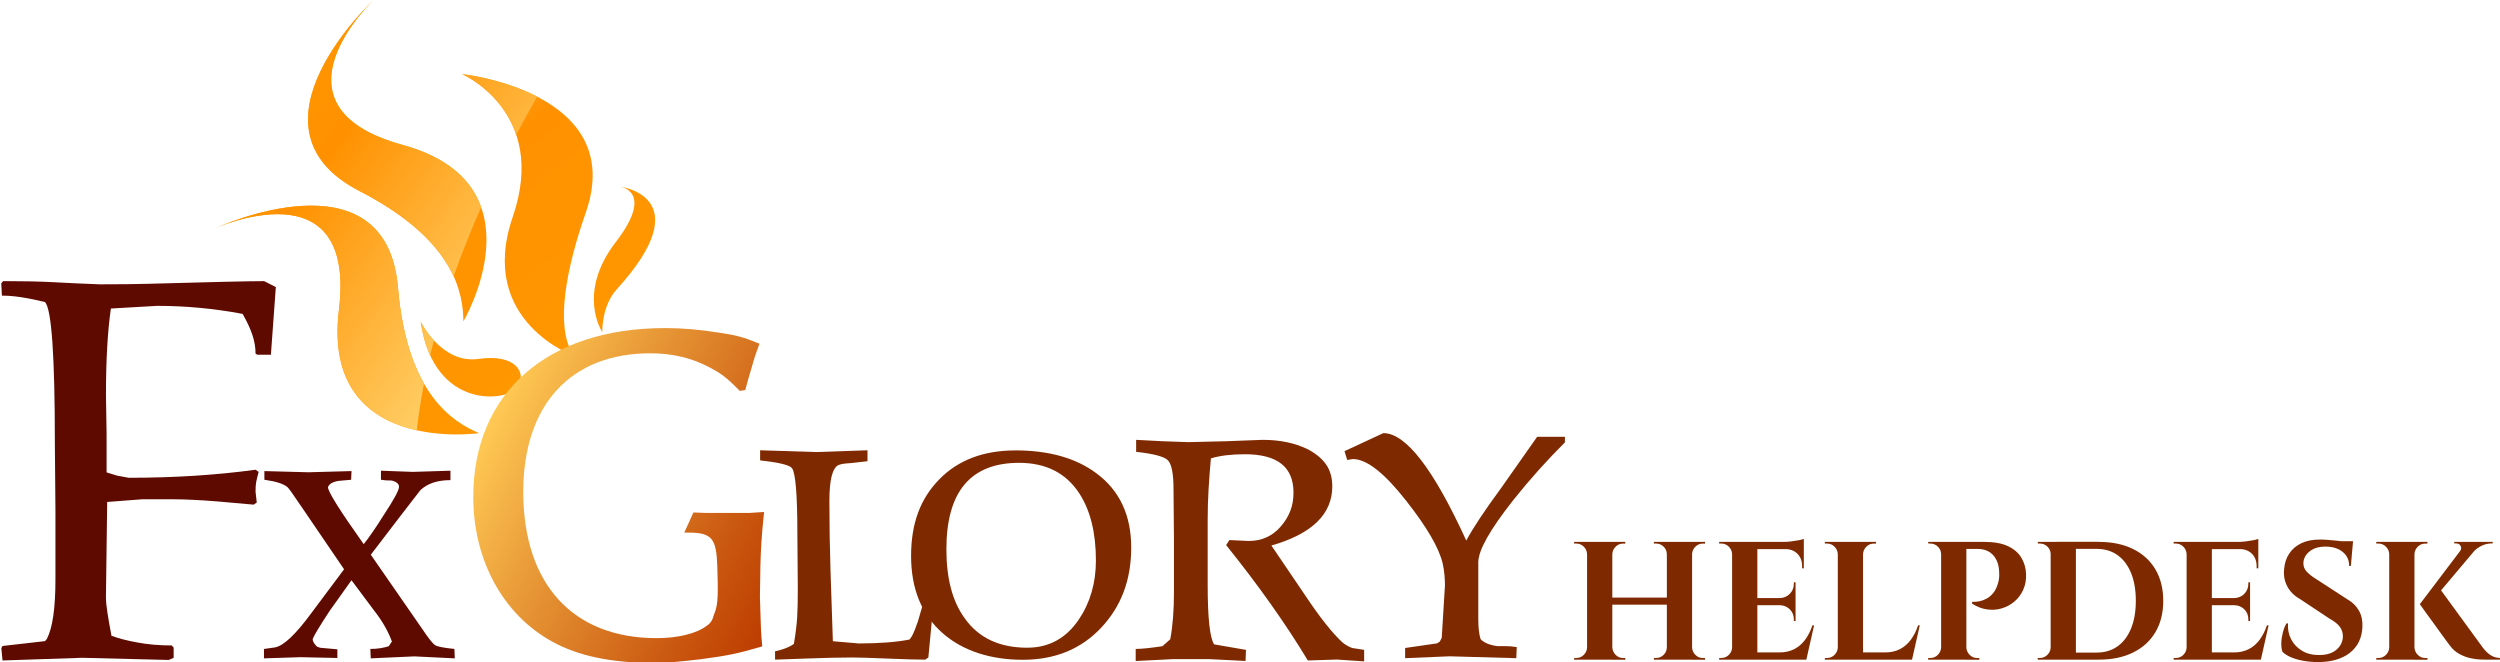
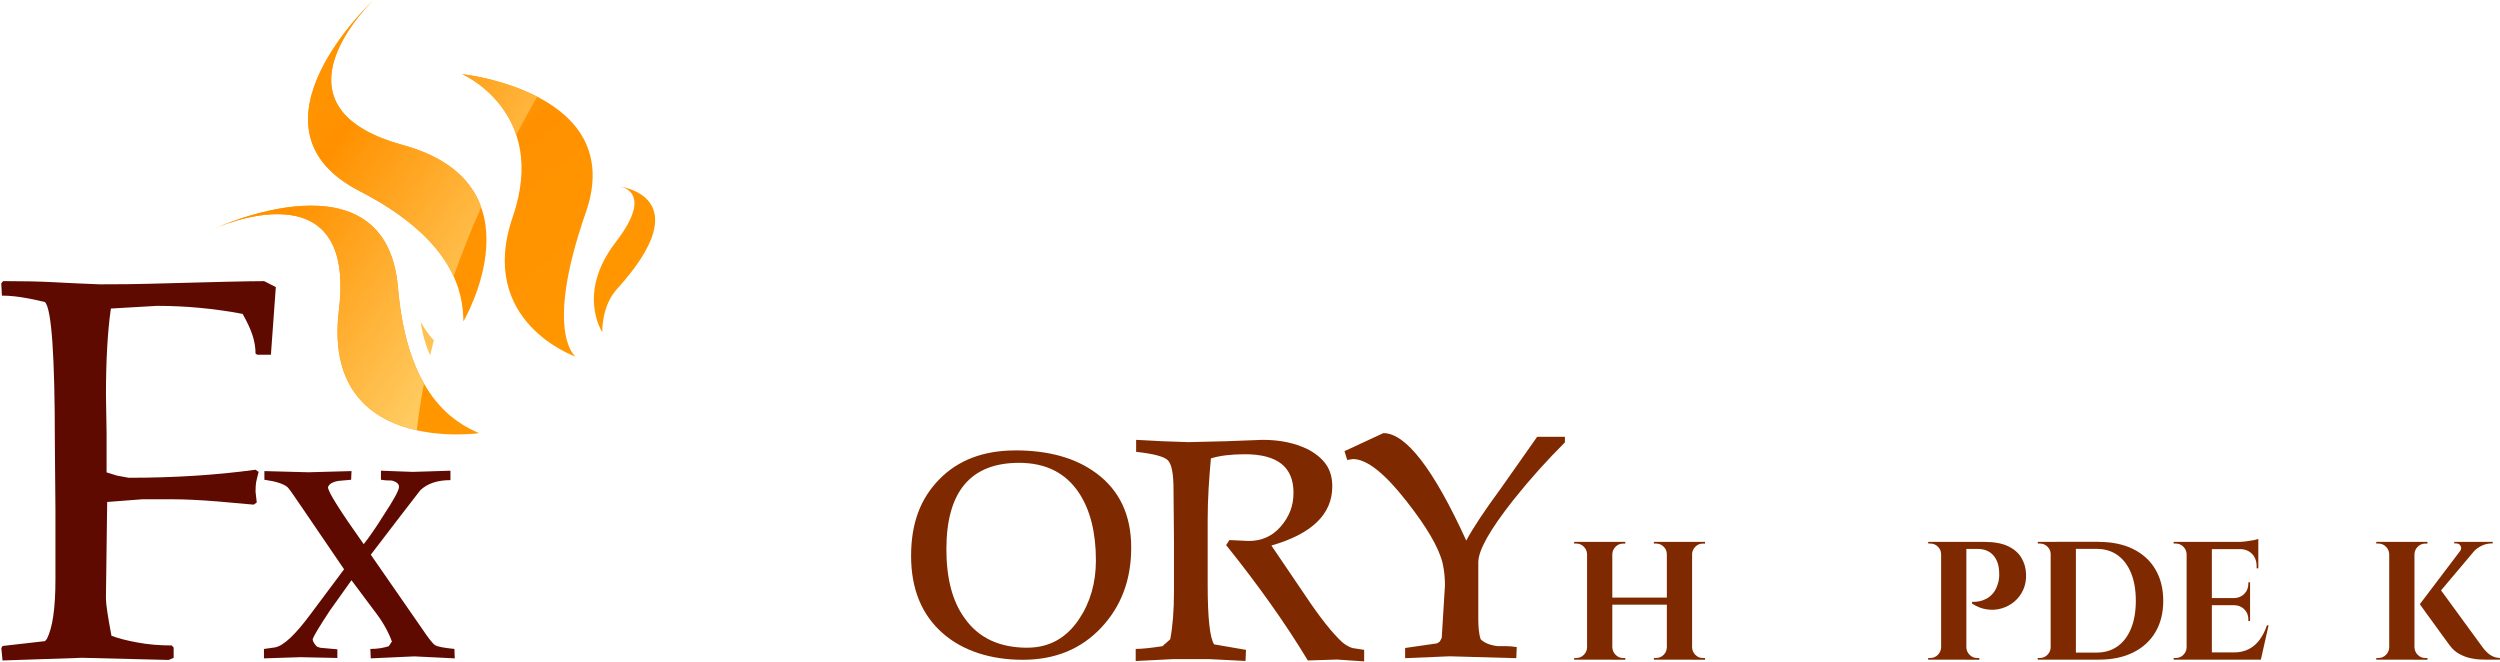
<svg xmlns="http://www.w3.org/2000/svg" xmlns:xlink="http://www.w3.org/1999/xlink" id="Layer_1" data-name="Layer 1" width="721" height="191" viewBox="0 0 721 191">
  <defs>
    <linearGradient id="linear-gradient" x1="-13.42" y1="271.66" x2="7.25" y2="501.77" gradientTransform="translate(-116.18 -242.68) rotate(-33.85)" gradientUnits="userSpaceOnUse">
      <stop offset="0" stop-color="#ffd876" />
      <stop offset=".5" stop-color="#ff9100" />
      <stop offset="1" stop-color="#ff9d00" />
    </linearGradient>
    <linearGradient id="linear-gradient-2" x1="25.41" y1="270.31" x2="45.84" y2="497.74" xlink:href="#linear-gradient" />
    <linearGradient id="linear-gradient-3" x1="44.74" y1="268.73" x2="65.21" y2="496.66" xlink:href="#linear-gradient" />
    <linearGradient id="linear-gradient-4" x1="53.87" y1="270.25" x2="74.1" y2="495.35" xlink:href="#linear-gradient" />
    <linearGradient id="linear-gradient-5" x1="2.11" y1="270.45" x2="22.8" y2="500.7" xlink:href="#linear-gradient" />
    <linearGradient id="linear-gradient-6" x1="40.98" y1="430.23" x2="-14.93" y2="283.98" xlink:href="#linear-gradient" />
    <linearGradient id="linear-gradient-7" x1="142.62" y1="118.38" x2="231.44" y2="163.63" gradientUnits="userSpaceOnUse">
      <stop offset="0" stop-color="#ffc954" />
      <stop offset=".27" stop-color="#eb9f3b" />
      <stop offset=".77" stop-color="#ca5810" />
      <stop offset="1" stop-color="#bd3d00" />
    </linearGradient>
  </defs>
  <g>
    <path d="M457.86,159.82h-.15c-.03-.84-.35-1.56-.95-2.16-.6-.6-1.32-.9-2.16-.9h-.63v-.49h3.88v3.54ZM457.86,186.71v3.54h-3.88v-.49h.63c.84,0,1.56-.3,2.16-.9.6-.6.91-1.32.95-2.16h.15ZM464.99,156.28v33.97h-7.28v-33.97h7.28ZM481.15,172.34v2.04h-16.65v-2.04h16.65ZM464.85,159.82v-3.54h3.88v.49h-.63c-.84,0-1.56.3-2.16.9s-.92,1.32-.95,2.16h-.15ZM464.85,186.71h.15c.03.84.35,1.56.95,2.16.6.6,1.32.9,2.16.9h.63v.49h-3.88v-3.54ZM480.86,159.82h-.15c0-.84-.31-1.56-.92-2.16-.61-.6-1.34-.9-2.18-.9h-.63v-.49h3.88v3.54ZM480.86,186.71v3.54h-3.88v-.49h.63c.84,0,1.57-.3,2.18-.9s.92-1.32.92-2.16h.15ZM488,156.28v33.97h-7.28v-33.97h7.28ZM487.85,159.82v-3.54h3.88v.49h-.63c-.84,0-1.56.3-2.16.9s-.92,1.32-.95,2.16h-.15ZM487.85,186.71h.15c.03.84.35,1.56.95,2.16.6.6,1.32.9,2.16.9h.63v.49h-3.88v-3.54Z" fill="#7f2900" stroke-width="0" />
-     <path d="M499.69,159.82h-.15c-.03-.84-.35-1.56-.95-2.16-.6-.6-1.32-.9-2.16-.9h-.63v-.49h3.88v3.54ZM499.69,186.71v3.54h-3.88v-.49h.63c.84,0,1.56-.3,2.16-.9.6-.6.91-1.32.95-2.16h.15ZM506.82,156.28v33.97h-7.28v-33.97h7.28ZM520.22,156.28v2.09h-13.54v-2.09h13.54ZM517.84,172.49v2.04h-11.16v-2.04h11.16ZM519.64,188.16l1.17,2.09h-14.12v-2.09h12.96ZM523.18,180.35l-2.23,9.9h-9.51l1.75-2.09c1.62,0,3.04-.32,4.27-.95,1.23-.63,2.28-1.54,3.15-2.72.87-1.18,1.57-2.56,2.09-4.15h.49ZM517.84,167.93v4.66h-4.61v-.1c1.2-.03,2.18-.44,2.96-1.24s1.16-1.77,1.16-2.94v-.39h.49ZM517.84,174.43v4.66h-.49v-.44c0-1.17-.39-2.13-1.16-2.91-.78-.78-1.76-1.18-2.96-1.21v-.1h4.61ZM520.22,155.41v1.41l-5.92-.53c.71,0,1.46-.05,2.26-.15s1.53-.21,2.21-.34c.68-.13,1.17-.26,1.46-.39ZM520.22,158.22v5.68h-.49v-.58c0-1.49-.44-2.69-1.33-3.59-.89-.91-2.1-1.37-3.62-1.41v-.1h5.43Z" fill="#7f2900" stroke-width="0" />
-     <path d="M530.17,159.82h-.15c-.03-.84-.35-1.56-.95-2.16-.6-.6-1.32-.9-2.16-.9h-.63v-.49h3.88v3.54ZM530.17,186.71v3.54h-3.88v-.49h.63c.84,0,1.56-.3,2.16-.9.6-.6.91-1.32.95-2.16h.15ZM537.3,156.28v33.97h-7.28v-33.97h7.28ZM537.16,159.82v-3.54h3.88v.49h-.63c-.84,0-1.56.3-2.16.9s-.92,1.32-.95,2.16h-.15ZM550.11,188.16l1.17,2.09h-14.12v-2.09h12.96ZM553.66,180.35l-2.23,9.9h-9.51l1.75-2.09c1.62,0,3.04-.32,4.27-.95,1.23-.63,2.28-1.54,3.15-2.72.87-1.18,1.57-2.56,2.09-4.15h.49Z" fill="#7f2900" stroke-width="0" />
    <path d="M559.96,159.82h-.15c0-.84-.31-1.56-.92-2.16-.61-.6-1.34-.9-2.18-.9h-.58l-.05-.49h3.88v3.54ZM559.96,186.71v3.54h-3.88v-.49h.63c.84,0,1.56-.3,2.16-.9.6-.6.91-1.32.95-2.16h.15ZM567.1,156.28v33.97h-7.28v-33.97h7.28ZM572.29,156.28c2.78,0,5.04.41,6.77,1.21,1.73.81,3.03,1.92,3.88,3.32.86,1.41,1.32,3,1.38,4.78.06,1.65-.21,3.15-.83,4.51-.61,1.36-1.46,2.49-2.55,3.4-1.08.91-2.3,1.56-3.66,1.96-1.36.41-2.78.5-4.25.29-1.47-.21-2.9-.77-4.29-1.67v-.49c.81,0,1.53-.06,2.16-.19.63-.13,1.29-.37,1.99-.73.7-.36,1.35-.91,1.97-1.65.61-.74,1.08-1.73,1.41-2.96.13-.42.22-.9.27-1.43.05-.53.06-1.03.02-1.48-.03-2.07-.59-3.73-1.67-4.97-1.08-1.24-2.61-1.87-4.59-1.87h-3.35c-.16-.68-.32-1.36-.49-2.04h5.82ZM566.95,186.71h.15c.03.84.35,1.56.95,2.16.6.6,1.32.9,2.16.9h.63v.49h-3.88v-3.54Z" fill="#7f2900" stroke-width="0" />
    <path d="M591.56,159.82h-.15c0-.84-.31-1.56-.92-2.16-.61-.6-1.34-.9-2.18-.9h-.58l-.05-.49h3.88v3.54ZM591.56,186.71v3.54h-3.88v-.49h.63c.84,0,1.56-.3,2.16-.9.6-.6.91-1.32.95-2.16h.15ZM598.69,156.28v33.97h-7.28v-33.97h7.28ZM605.29,156.28c3.82,0,7.12.69,9.9,2.06,2.78,1.38,4.93,3.33,6.43,5.87,1.5,2.54,2.26,5.56,2.26,9.05s-.75,6.51-2.26,9.05c-1.5,2.54-3.65,4.5-6.43,5.87-2.78,1.38-6.08,2.06-9.9,2.06h-11.55l-.05-2.04h11.02c2.33,0,4.33-.61,6.02-1.82,1.68-1.21,2.98-2.94,3.88-5.17.91-2.23,1.36-4.88,1.36-7.96s-.45-5.73-1.36-7.96c-.91-2.23-2.2-3.96-3.88-5.17-1.68-1.21-3.69-1.82-6.02-1.82h-11.5v-2.04h12.08Z" fill="#7f2900" stroke-width="0" />
    <path d="M630.77,159.82h-.15c-.03-.84-.35-1.56-.95-2.16-.6-.6-1.32-.9-2.16-.9h-.63v-.49h3.88v3.54ZM630.77,186.71v3.54h-3.88v-.49h.63c.84,0,1.56-.3,2.16-.9.6-.6.91-1.32.95-2.16h.15ZM637.9,156.28v33.97h-7.28v-33.97h7.28ZM651.3,156.28v2.09h-13.54v-2.09h13.54ZM648.92,172.49v2.04h-11.16v-2.04h11.16ZM650.71,188.16l1.17,2.09h-14.12v-2.09h12.96ZM654.26,180.35l-2.23,9.9h-9.51l1.75-2.09c1.62,0,3.04-.32,4.27-.95,1.23-.63,2.28-1.54,3.15-2.72.87-1.18,1.57-2.56,2.09-4.15h.49ZM648.92,167.93v4.66h-4.61v-.1c1.2-.03,2.18-.44,2.96-1.24s1.16-1.77,1.16-2.94v-.39h.49ZM648.92,174.43v4.66h-.49v-.44c0-1.17-.39-2.13-1.16-2.91-.78-.78-1.76-1.18-2.96-1.21v-.1h4.61ZM651.3,155.41v1.41l-5.92-.53c.71,0,1.46-.05,2.26-.15s1.53-.21,2.21-.34c.68-.13,1.17-.26,1.46-.39ZM651.3,158.22v5.68h-.49v-.58c0-1.49-.44-2.69-1.33-3.59-.89-.91-2.1-1.37-3.62-1.41v-.1h5.43Z" fill="#7f2900" stroke-width="0" />
-     <path d="M668.96,155.6c.65,0,1.45.03,2.4.1.95.07,1.94.15,2.96.27,1.02.11,1.91.23,2.67.34.76.11,1.29.24,1.58.36l-.58,6.55h-.49c0-1.68-.62-3.03-1.87-4.05-1.25-1.02-2.9-1.53-4.97-1.53-1.88,0-3.39.45-4.54,1.36-1.15.91-1.75,2.01-1.82,3.3-.03.97.27,1.81.92,2.52.65.71,1.47,1.38,2.47,1.99l9.27,6.02c1.49.84,2.61,1.94,3.37,3.3.76,1.36,1.09,2.94.99,4.76-.16,3.17-1.38,5.64-3.64,7.4-2.26,1.76-5.34,2.65-9.22,2.65-1.42,0-2.81-.12-4.15-.36s-2.53-.58-3.57-1.02c-1.04-.44-1.86-.96-2.47-1.58-.26-.71-.37-1.57-.34-2.57.03-1,.19-2.02.46-3.06.27-1.04.62-1.89,1.04-2.57h.44c-.13,1.65.17,3.18.9,4.59.73,1.41,1.79,2.52,3.2,3.35,1.41.83,3.08,1.22,5.02,1.19,2.14-.03,3.79-.57,4.95-1.63,1.16-1.05,1.75-2.32,1.75-3.81,0-1-.3-1.91-.9-2.72s-1.58-1.58-2.94-2.33l-8.49-5.63c-1.71-.97-2.96-2.22-3.74-3.74s-1.07-3.17-.87-4.95c.13-1.68.61-3.16,1.46-4.44.84-1.28,2-2.27,3.47-2.98,1.47-.71,3.23-1.07,5.27-1.07ZM678.62,156.08l-.1,1.02h-5.73v-1.02h5.82Z" fill="#7f2900" stroke-width="0" />
    <path d="M689.2,159.82h-.15c-.03-.84-.35-1.56-.95-2.16-.6-.6-1.32-.9-2.16-.9h-.63v-.49h3.88v3.54ZM689.2,186.71v3.54h-3.88v-.49h.63c.84,0,1.56-.3,2.16-.9.6-.6.91-1.32.95-2.16h.15ZM696.33,156.28v33.97h-7.28v-33.97h7.28ZM696.19,159.82v-3.54h3.88v.49h-.63c-.84,0-1.56.3-2.16.9s-.92,1.32-.95,2.16h-.15ZM696.19,186.71h.15c.03.84.35,1.56.95,2.16.6.6,1.32.9,2.16.9h.63v.49h-3.88v-3.54ZM715.5,156.62l-14.61,17.33-3.01.29,13.35-17.62h4.27ZM703.32,169.33l12.71,17.42c.74.97,1.5,1.71,2.28,2.21.78.5,1.67.77,2.67.8v.49h-3.98c-.36,0-.95-.02-1.77-.05-.83-.03-1.76-.16-2.79-.39s-2.08-.62-3.13-1.19c-1.05-.57-1.97-1.37-2.74-2.4-.16-.23-.49-.66-.97-1.31s-1.05-1.42-1.7-2.33c-.65-.91-1.32-1.84-2.01-2.79-.7-.95-1.35-1.85-1.97-2.69-.62-.84-1.29-1.8-2.04-2.86l5.44-4.9ZM718.9,156.28v.44h-.19c-1.07,0-2.06.22-2.98.66-.92.44-1.71,1.01-2.35,1.72l-3.93-.1c.39-.55.45-1.07.19-1.55-.26-.49-.71-.73-1.36-.73h-.48v-.44h11.11Z" fill="#7f2900" stroke-width="0" />
  </g>
  <g>
    <g>
      <path d="M138.16,124.92s-45.56,6.58-40.41-35.55c5.14-42.14-35.77-23.5-35.77-23.5,0,0,49.37-22.97,52.79,17.07,2.65,30.99,16.07,38.83,23.39,41.98Z" fill="url(#linear-gradient)" stroke-width="0" />
      <path d="M133.65,92.68s23.38-39.65-17.55-50.88C75.17,30.56,107.94-.22,107.94-.22c0,0-39.99,36.96-4.25,55.32,27.66,14.22,29.83,29.61,29.96,37.57Z" fill="url(#linear-gradient-2)" stroke-width="0" />
      <path d="M165.99,102.84s-28.56-9.91-18.12-40.27c10.44-30.35-14.6-41.2-14.6-41.2,0,0,47.84,5.09,35.67,39.94-12.17,34.85-2.95,41.53-2.95,41.53Z" fill="url(#linear-gradient-3)" stroke-width="0" />
      <path d="M173.69,95.77s-7.5-11.18,3.91-25.97c11.4-14.8,1.12-16,1.12-16,0,0,23.57,2.75-.85,29.64-4.43,4.88-4.17,12.33-4.17,12.33Z" fill="url(#linear-gradient-4)" stroke-width="0" />
-       <path d="M149.36,111.61c-2.58,4.11-24.21,7.18-28.04-18.84,0,0,5.97,12.25,16.68,10.74,10.82-1.54,13.93,4,11.36,8.11Z" fill="url(#linear-gradient-5)" stroke-width="0" />
+       <path d="M149.36,111.61Z" fill="url(#linear-gradient-5)" stroke-width="0" />
    </g>
    <path d="M121.32,92.77c.56,3.83,1.52,7.02,2.73,9.68.34-1.41.7-2.83,1.08-4.29-2.5-2.7-3.81-5.4-3.81-5.4ZM61.98,65.87s40.91-18.63,35.77,23.5c-2.9,23.79,10.35,32.05,22.45,34.73.48-4.23,1.16-8.72,2.08-13.48-3.53-6.19-6.42-15-7.51-27.68-3.42-40.04-52.79-17.07-52.79-17.07ZM154.91,27.88c-10.25-5.29-21.64-6.51-21.64-6.51,0,0,11.42,4.95,15.62,17.51,1.89-3.59,3.9-7.26,6.02-11ZM107.94-.22s-39.99,36.96-4.25,55.32c16.3,8.38,23.75,17.16,27.14,24.6,2.23-6.32,4.86-12.97,7.94-19.93-2.65-7.46-9.15-14.27-22.67-17.98C75.17,30.56,107.94-.22,107.94-.22Z" fill="url(#linear-gradient-6)" stroke-width="0" />
  </g>
  <g>
    <path d="M.91,81.07c5.8,0,10.59.11,14.38.31,3.78.21,8.28.42,13.49.62,5.56,0,10.18-.05,13.85-.15,18.11-.51,29.29-.77,33.55-.77l3.37,1.71-1.42,19.52h-3.9l-.53-.31c0-1.76-.29-3.54-.89-5.35-.6-1.8-1.54-3.85-2.84-6.12-8.16-1.55-16.39-2.32-24.67-2.32l-13.32.77c-.95,6.61-1.42,14.93-1.42,24.95l.18,11.16v11.15l3.02.93,3.37.62c13.13,0,25.32-.78,36.57-2.32l.89.62c-.35,1.34-.59,2.32-.71,2.94-.12.62-.18,1.55-.18,2.79l.35,3.1-.89.62c-6.03-.52-9.53-.83-10.47-.93-5.21-.42-9.53-.62-12.96-.62h-8.7l-10.12.78-.36,27.74c0,1.65.53,5.27,1.6,10.85,1.89.72,4.38,1.37,7.46,1.93,3.07.58,6.39.86,9.94.86l.53.62v2.94l-1.42.62-25.03-.62-22.9.77-.35-3.56.35-.62,12.25-1.4.53-.62c1.66-3.2,2.48-8.94,2.48-17.2v-19.84l-.17-19.68c0-25-.95-38.48-2.84-40.44-2.6-.62-4.26-.98-4.97-1.08-2.72-.52-5.21-.78-7.46-.78l-.18-3.56.53-.62Z" fill="#5f0a00" stroke-width="0" />
    <path d="M76.14,187.16l3.17-.45c2.49-.45,6-3.78,10.53-9.96l9.39-12.57-12.11-17.78c-2.49-3.7-3.89-5.66-4.19-5.89-1.13-.98-3.36-1.69-6.68-2.15v-2.5l12.68.34,12.45-.34-.11,2.5-3.74.34c-1.66.3-2.64.91-2.94,1.81,0,1.29,3.44,6.75,10.3,16.42,1.58-1.96,3.51-4.76,5.77-8.38,2.94-4.45,4.42-7.17,4.42-8.15,0-.83-.68-1.43-2.04-1.81-1.36,0-2.41-.08-3.17-.23v-2.61l9.17.34,10.87-.34v2.72c-3.77,0-6.68.98-8.71,2.94l-5.77,7.47-8.49,11.1,14.83,21.4c1.81,2.71,3.06,4.28,3.74,4.7.68.42,2.52.77,5.54,1.07l.11,2.72-11.67-.57-12.56.57-.12-2.72c1.06,0,2.04-.07,2.95-.22.9-.16,1.69-.34,2.37-.57l.9-1.36c-.53-1.43-1.21-2.89-2.04-4.36-.83-1.47-1.93-3.08-3.28-4.81l-6.34-8.49-6.22,8.72c-3.02,4.6-4.68,7.36-4.98,8.26,0,.61.41,1.32,1.24,2.16l.91.33,4.98.45v2.5l-10.64-.23-10.53.34v-2.72Z" fill="#5f0a00" stroke-width="0" />
-     <path d="M219.24,129.86l16.17.51,14.77-.51v3.16l-4.54.51c-1.27.09-2.13.17-2.59.25-.47.09-.91.21-1.33.38-1.68.93-2.52,4.34-2.52,10.23,0,6.9.1,13.53.31,19.89.21,6.36.44,13.24.69,20.65l7.46.64c5.98,0,10.86-.38,14.65-1.13l.63-.89c.25-.42.55-1.05.89-1.89.08-.26.38-1.05.88-2.4l1.26-4.3h3.16l-1.39,14.65-.88.63c-2.36,0-6.02-.1-10.99-.31-4.97-.21-8.29-.31-9.98-.31-3.71,0-8.24.11-13.58.31-5.34.21-8.27.31-8.78.31v-2.4c2.36-.5,4.17-1.22,5.43-2.15.5-2.95.81-5.47.94-7.58.13-2.1.19-4.88.19-8.33l-.13-16.04c0-10.94-.51-17.17-1.52-18.69-.67-.93-3.75-1.68-9.22-2.27v-2.9Z" fill="#7f2900" stroke-width="0" />
    <path d="M292.83,129.89c9.66,0,17.44,2.2,23.35,6.59,6.71,4.96,10.06,12.1,10.06,21.45s-2.9,16.97-8.68,23.12c-5.79,6.15-13.32,9.23-22.58,9.23s-17.3-2.56-23.12-7.67c-6.07-5.35-9.1-12.78-9.1-22.28s2.71-16.55,8.14-22.1c5.43-5.55,12.74-8.33,21.93-8.33ZM296.3,186.79c6.23,0,11.18-2.72,14.85-8.15,3.28-4.87,4.91-10.54,4.91-17.01,0-8.06-1.63-14.58-4.91-19.52-3.83-5.75-9.58-8.63-17.25-8.63-13.97,0-20.96,8.31-20.96,24.93,0,8.46,1.76,15.09,5.27,19.88,3.99,5.68,10.02,8.51,18.09,8.51Z" fill="#7f2900" stroke-width="0" />
    <path d="M327.53,187.15c1.68,0,4.26-.26,7.72-.79l2.25-2c.71-3.73,1.07-8.29,1.07-13.71v-14.78l-.13-14.77c0-4.52-.55-7.32-1.66-8.39-1.11-1.06-4.15-1.86-9.12-2.4v-3.46l7.59.4,7.45.26,10.92-.26,10.52-.4c5.06,0,9.45.93,13.17,2.79,2.3,1.25,4.04,2.71,5.19,4.39,1.15,1.69,1.73,3.78,1.73,6.26,0,7.99-5.85,13.67-17.56,17.04l9.84,14.51c4.08,6.13,7.59,10.56,10.52,13.31.8.71,1.77,1.29,2.93,1.73l3.46.53v3.33l-7.85-.53-8.39.27c-6.31-10.47-14.16-21.56-23.56-33.27l.93-1.46,5.59.26c3.72,0,6.79-1.37,9.18-4.12,1.24-1.41,2.17-2.93,2.79-4.52.63-1.59.93-3.37.93-5.33,0-7.36-4.66-11.04-13.97-11.04-4,0-7.27.4-9.85,1.19-.26,2.84-.48,5.75-.66,8.72-.18,2.97-.27,6.05-.27,9.25v18.37c0,9.67.62,15.43,1.86,17.3l9.19,1.59-.13,3.2-10.38-.53h-10.52l-5.32.27-5.46.27v-3.46Z" fill="#7f2900" stroke-width="0" />
    <path d="M398.96,124.91c6.5,0,14.47,10.34,23.91,30.99,1.96-3.65,5.29-8.68,10.02-15.1l10.42-14.82h8.01v1.6c-2.58,2.58-5.07,5.21-7.48,7.88-2.4,2.67-4.85,5.56-7.34,8.68-6.76,8.55-10.16,14.56-10.16,18.03v16.3c0,2.58.23,4.54.67,5.88,1.07,1.07,2.72,1.74,4.94,2h2.47c.85,0,1.85.09,3.01.27l-.13,3.2-19.24-.54-12.82.54v-2.94l9.22-1.33.8-.54.54-1.07.8-13.08.13-2c0-.8-.04-1.76-.13-2.87-.09-1.11-.27-2.3-.54-3.54-1.07-4.45-4.54-10.42-10.42-17.9-6.33-8.1-11.48-12.16-15.49-12.16l-1.61.27-.79-2.54,11.22-5.21Z" fill="#7f2900" stroke-width="0" />
  </g>
-   <path d="M219.3,163.27l-.13,8.2v1.06c0,1.19.13,2.52.13,4.1.13,4.1.13,5.56.53,9.79-7.27,2.12-9.92,2.65-17.73,3.7-5.69.66-9.52,1.06-13.63,1.06-12.04,0-21.69-1.98-29.1-6.08-14.29-7.8-22.88-23.55-22.88-41.8,0-29.9,21.3-48.68,55.29-48.68,5.03,0,9.79.4,15.61,1.32,5.16.79,6.75,1.19,11.64,3.18l-1.32,3.7-1.98,6.75-.79,2.91-1.59.26c-3.84-3.97-5.56-5.16-9.13-7.01-4.9-2.51-10.32-3.84-16.67-3.84-23.02,0-36.64,14.95-36.64,39.95,0,26.59,14.29,42.2,38.49,42.2,6.09,0,11.51-1.32,14.42-3.57,1.06-.66,1.72-1.72,1.98-2.91.79-1.98,1.32-3.31,1.19-9.66l-.13-4.76c-.26-7.81-1.59-9.53-8.2-9.53h-1.32l2.65-5.82,3.31.13h12.96l4.1-.26c-.79,7.67-.93,10.85-1.06,15.61Z" fill="url(#linear-gradient-7)" stroke-width="0" />
</svg>